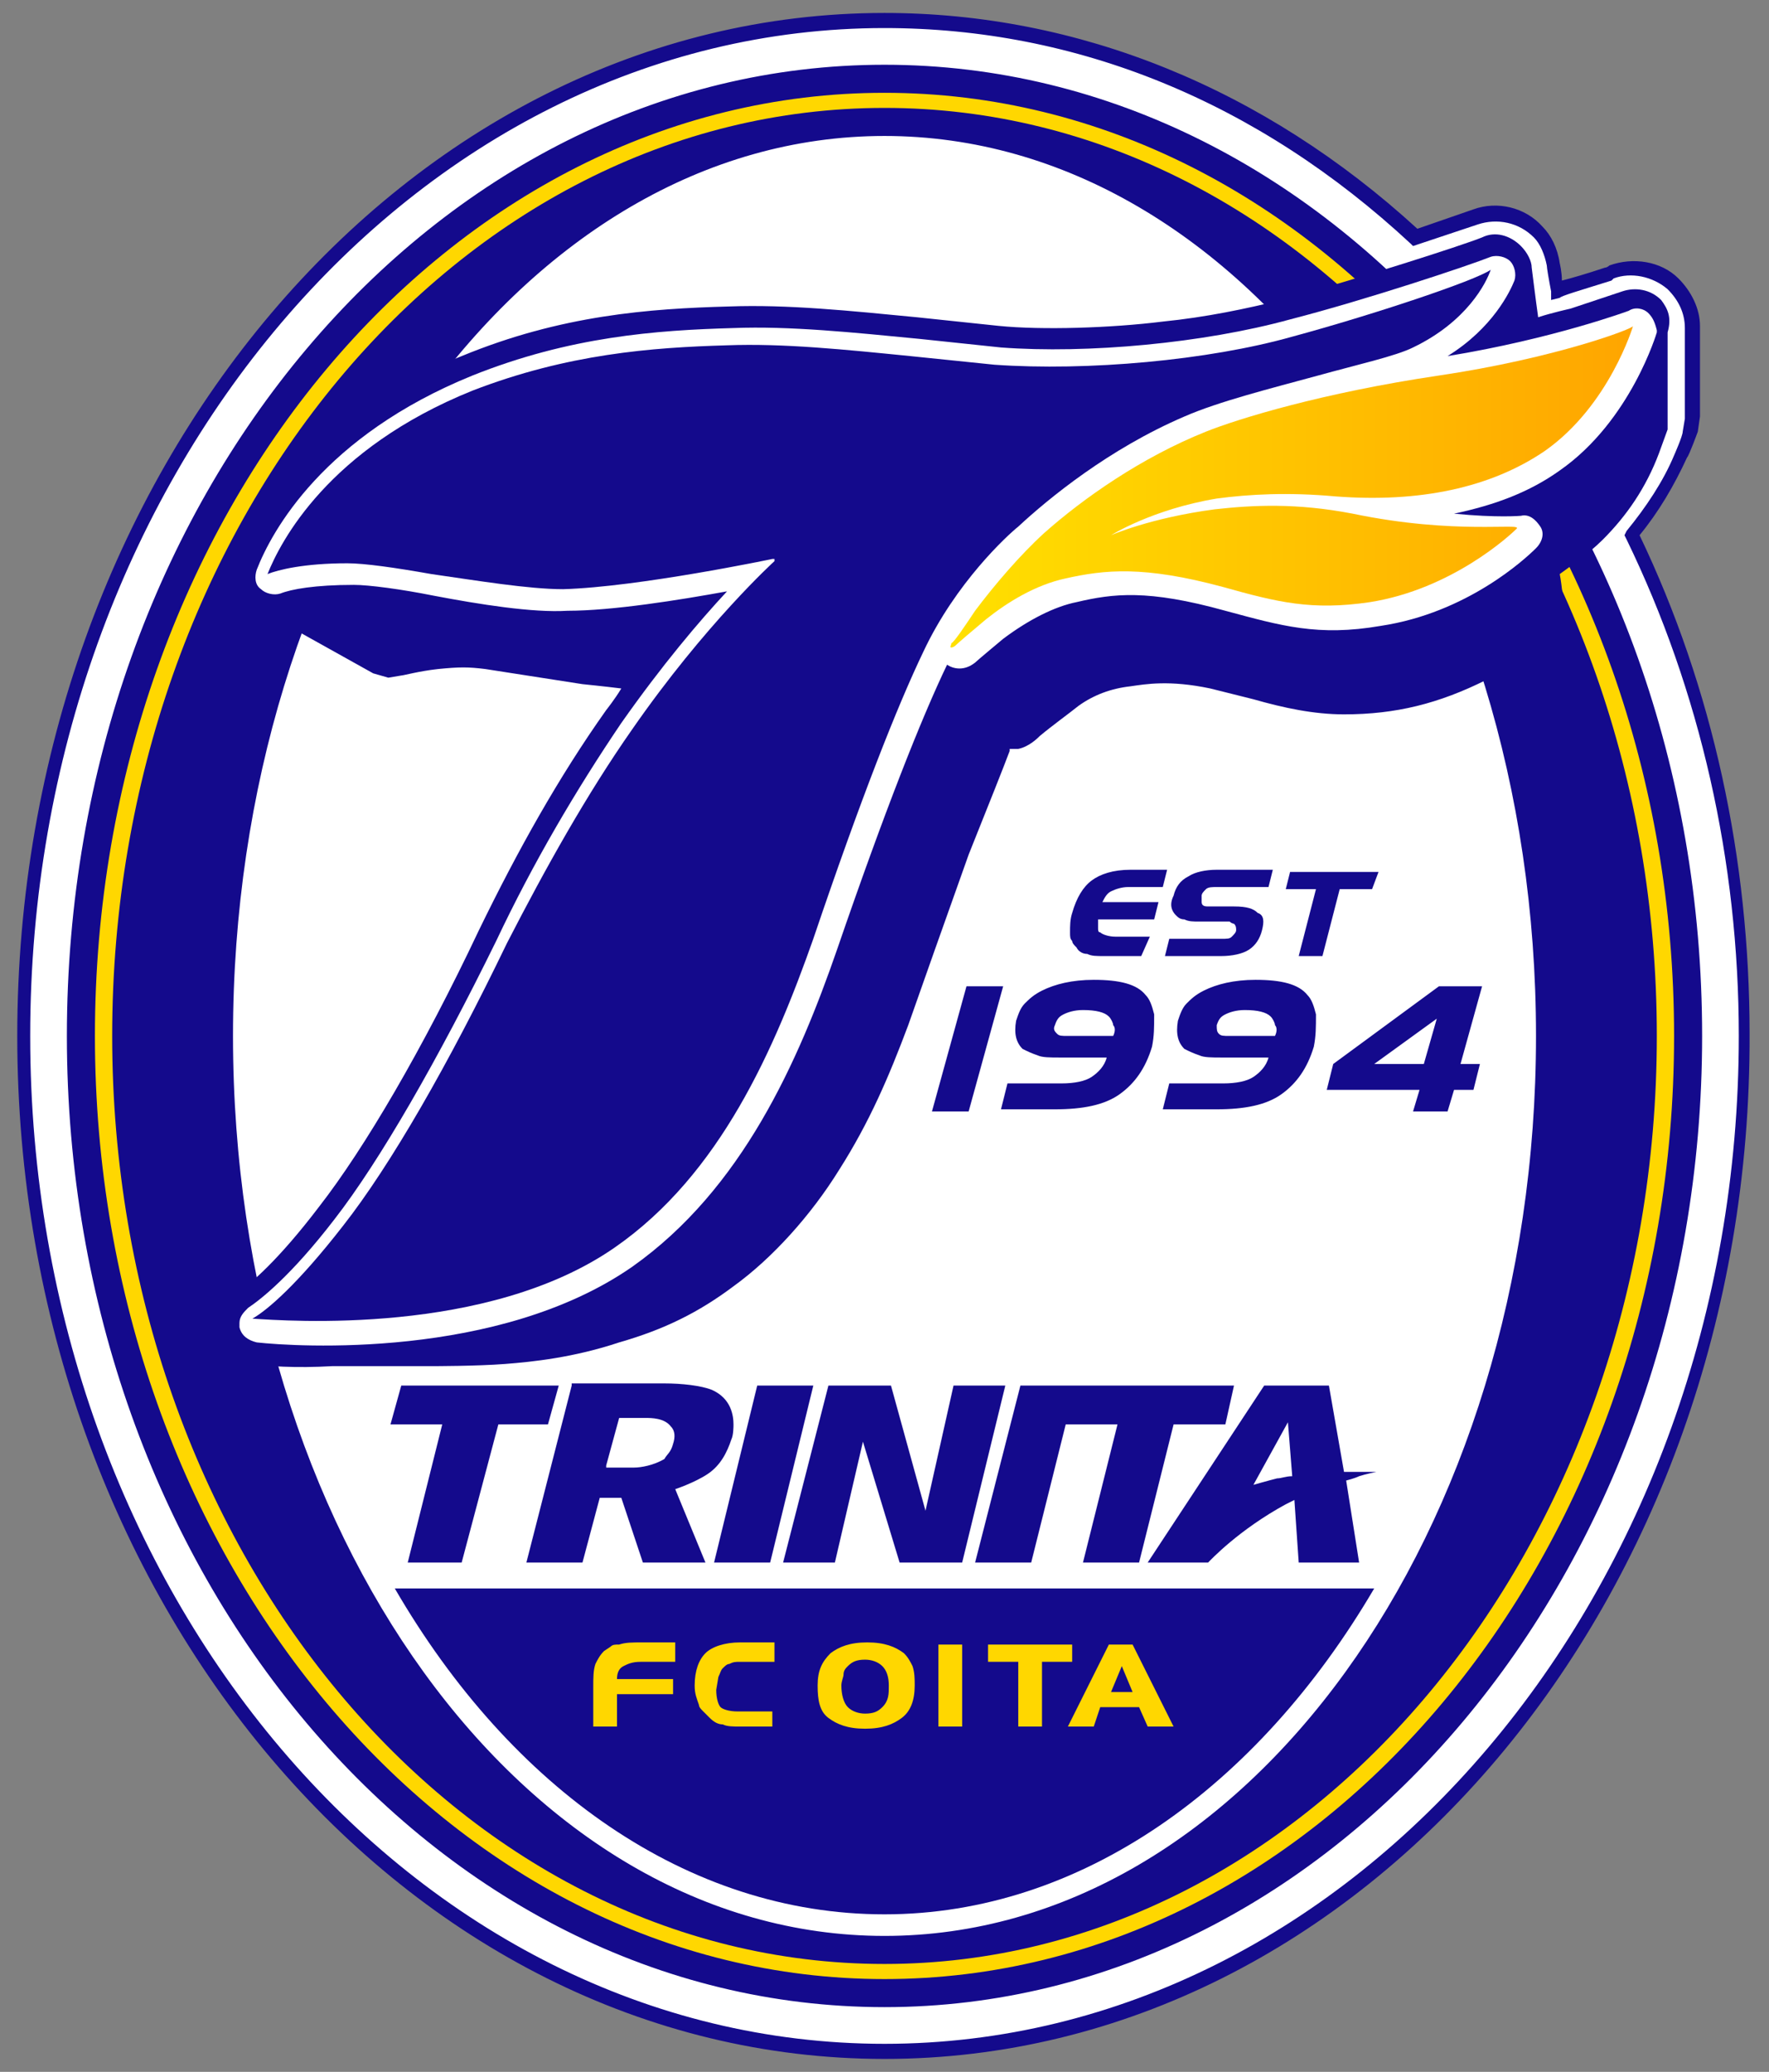
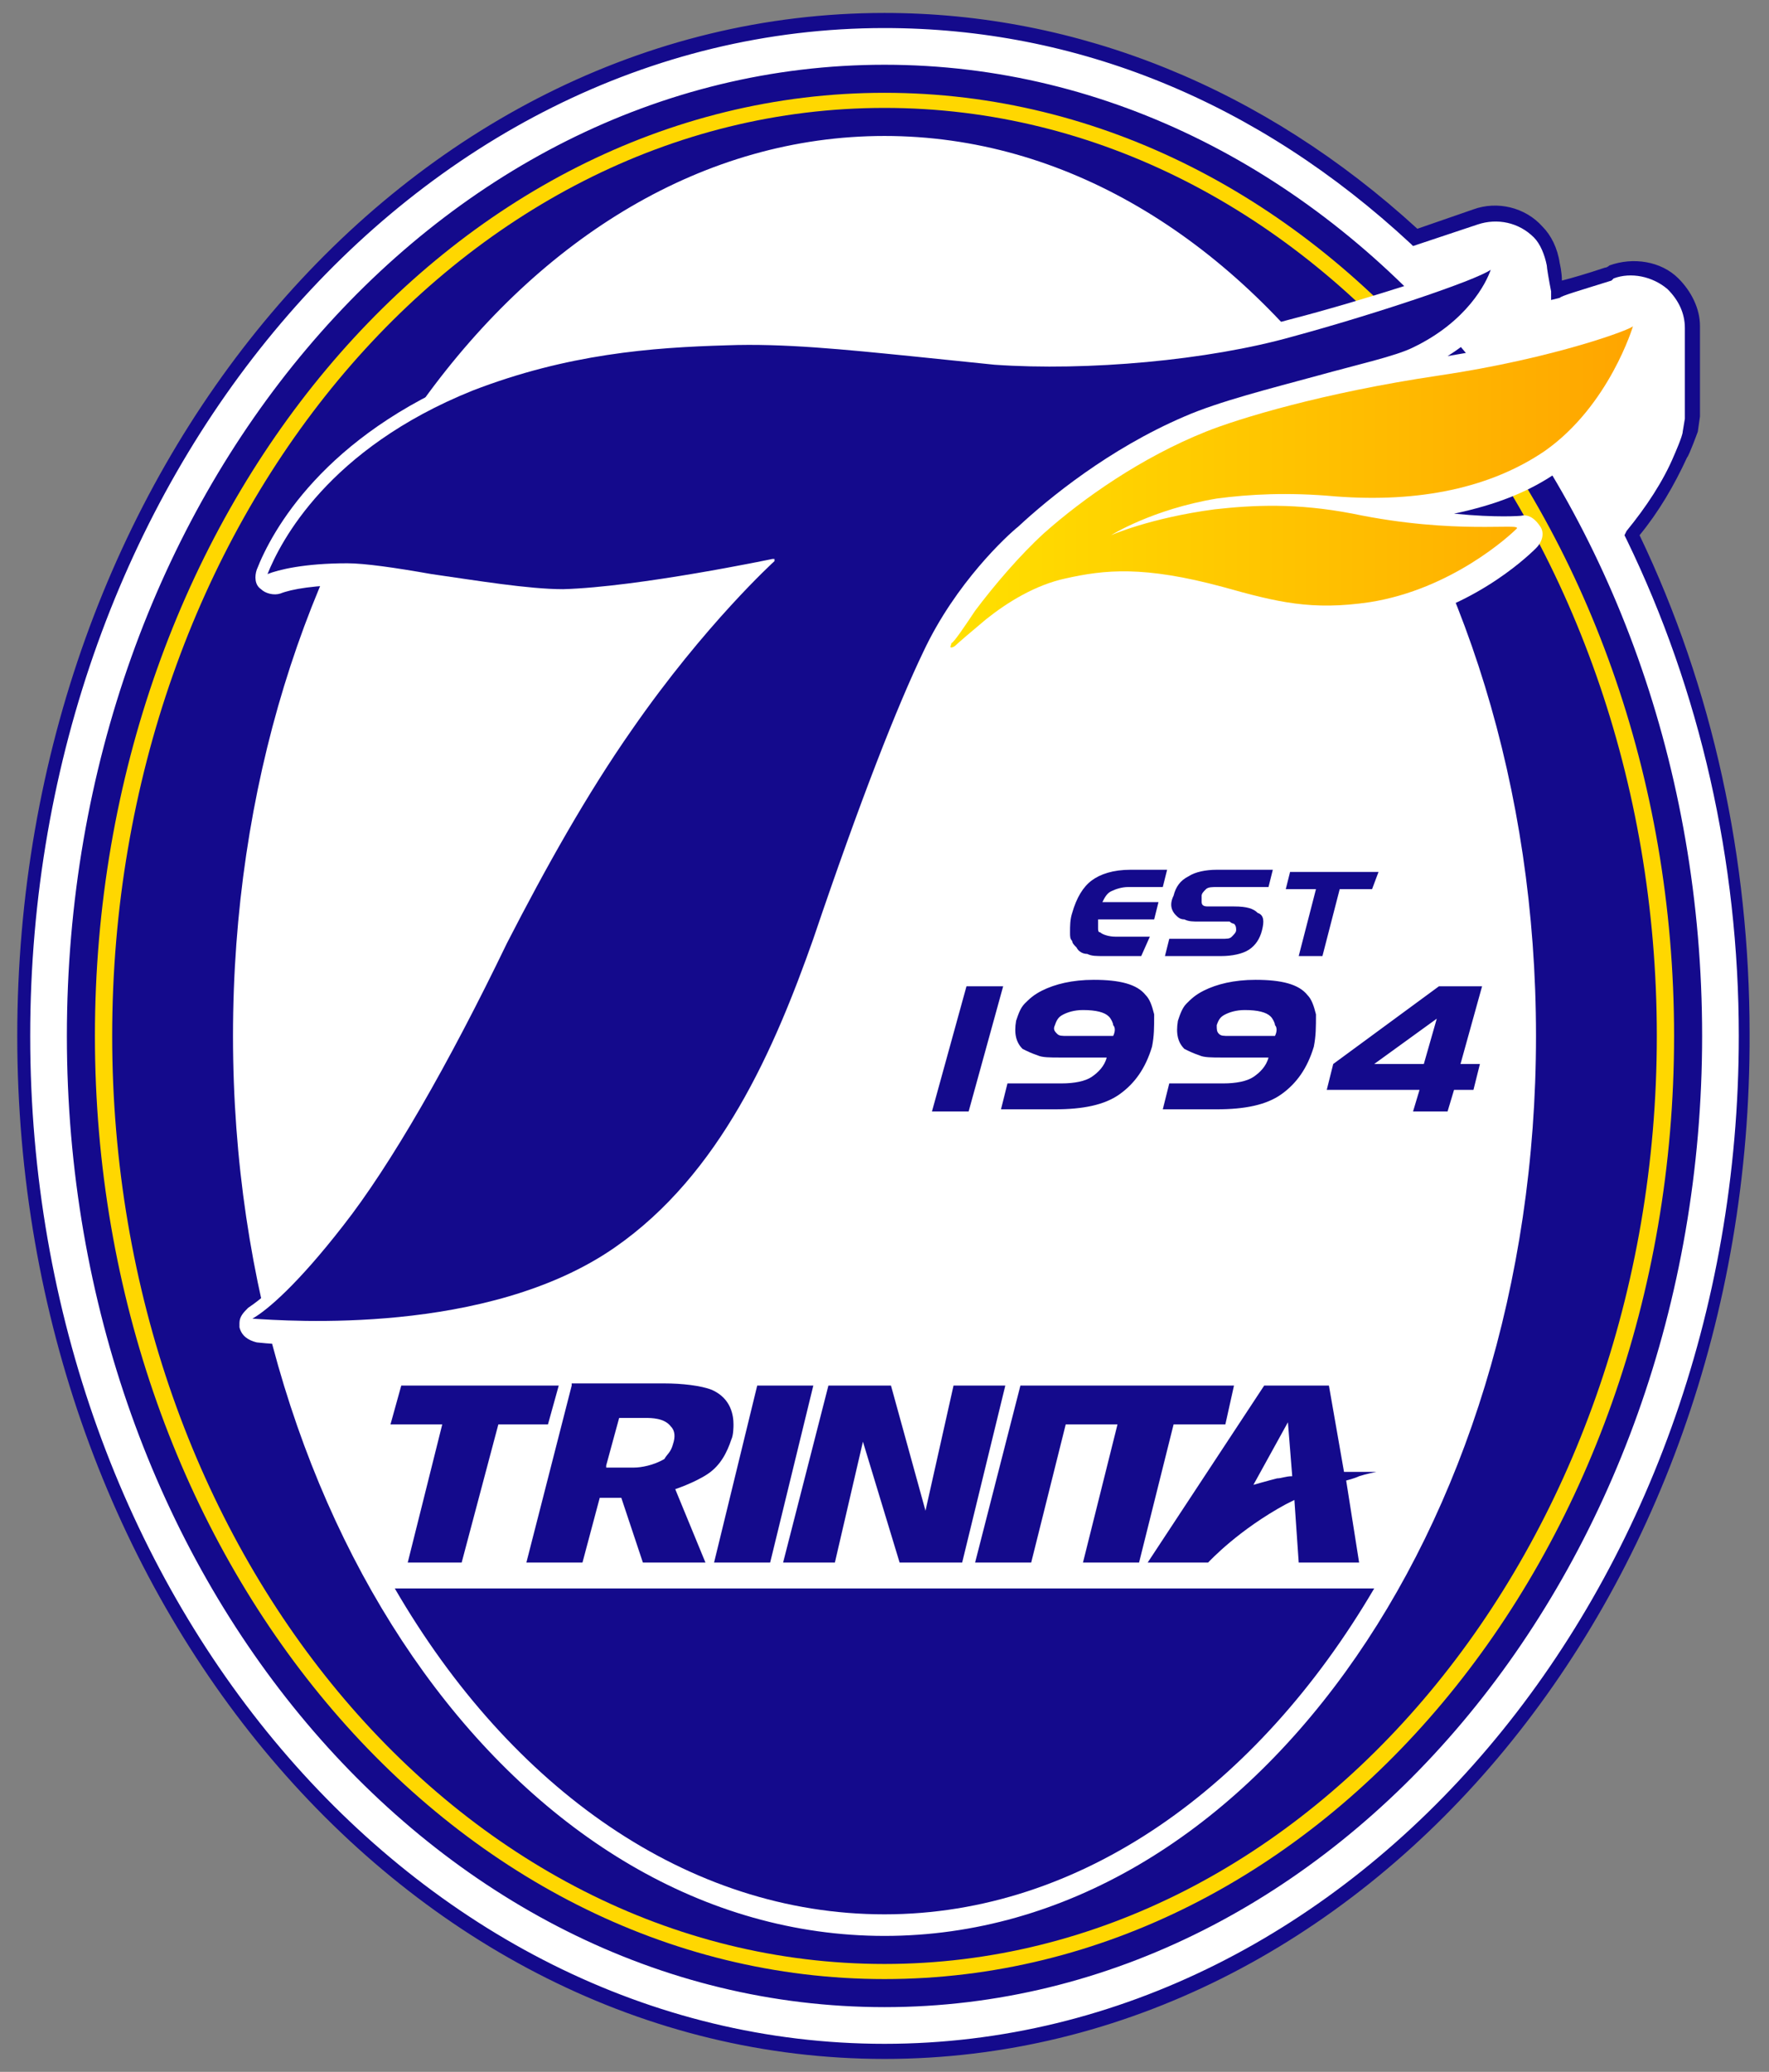
<svg xmlns="http://www.w3.org/2000/svg" viewBox="0 0 82 96" width="82" height="96" enable-background="new 0 0 82 96">
  <rect x="0" y="0" width="82" height="96" fill="#808080" stroke="none" />
  <g>
    <path fill="#fff" d="M75.2 24.8c1-1.1 1.8-2.3 2.4-3.7l.5-1.1s0-.4.1-.5v-4.1c0-.6-.3-1.3-.7-1.7-.6-.6-1.6-.8-2.4-.5-.1 0-.9.3-2.3.7 0 0-.5.1-.8.2-.1-.4-.2-1.6-.2-1.6v-.1c-.1-.5-.3-.9-.6-1.3-.6-.7-1.6-.9-2.4-.6-.4.2-1.6.6-3 1-7-6.3-15.6-10.1-24.8-10.1-21.8 0-39.5 20.9-39.5 46.6 0 25.7 17.7 46.6 39.5 46.6s39.5-20.9 39.5-46.6c0-8.5-2-16.4-5.3-23.2zM75.7 24.8c.9-1.1 1.7-2.3 2.3-3.6l.5-1.2.1-.7v-4.2c0-.8-.3-1.5-.9-2-.8-.7-1.9-1-2.9-.6 0 0-2.5.8-2.6.8-.1-.3-.2-1-.2-1.1-.1-.6-.3-1.1-.7-1.5-.7-.8-1.9-1-2.9-.7 0 0-2.1.7-2.8.9-7.1-6.5-15.6-9.9-24.6-9.9-22 0-39.9 21.1-39.9 47s17.9 47 39.9 47 39.9-21.1 39.9-47c0-8.1-1.8-16.1-5.2-23.2z" />
    <path fill="#140A8C" d="M41 95.4c-22.2 0-40.2-21.3-40.2-47.4 0-26.1 18-47.4 40.2-47.4 9 0 17.6 3.5 24.7 10l2.6-.9c1.1-.4 2.4-.1 3.2.8.4.4.7 1 .8 1.7 0 0 .1.4.1.8.4-.1 1.1-.3 2-.6.1 0 .2-.1.2-.1 1.1-.4 2.4-.2 3.2.6.6.6 1 1.4 1 2.2v4.2l-.1.7s-.4 1.1-.5 1.2c-.6 1.3-1.3 2.5-2.2 3.6 3.4 7.1 5.1 15 5.1 23.1.1 26.2-17.9 47.5-40.1 47.5zm0-94.1c-21.8 0-39.6 20.9-39.6 46.7 0 25.8 17.8 46.7 39.6 46.7s39.6-21 39.6-46.7c0-8.1-1.8-16-5.2-23l-.1-.2.1-.2c.9-1.1 1.7-2.3 2.2-3.5 0 0 .4-.9.4-1.1l.1-.6v-4.2c0-.7-.3-1.3-.8-1.8-.7-.6-1.7-.8-2.5-.5l-.1.1c-1.6.5-2.3.7-2.4.8l-.4.1v-.4c-.1-.5-.2-1.1-.2-1.2-.1-.5-.3-1-.6-1.3-.7-.7-1.7-.9-2.6-.6l-3 1-.1-.1c-7.1-6.6-15.5-10-24.4-10zM52.9 44.3h-1.7c-.4 0-.6 0-.8-.1-.2 0-.4-.1-.5-.3-.1-.1-.2-.2-.2-.3-.1-.1-.1-.2-.1-.4 0-.3 0-.6.1-.9.2-.7.5-1.2.9-1.5.4-.3 1-.5 1.8-.5h1.7l-.2.8h-1.6c-.3 0-.6.1-.8.2-.2.1-.3.3-.4.5h2.6l-.2.8h-2.6v.4c0 .1 0 .2.1.2.1.1.4.2.7.2h1.6l-.4.9zM58.5 43.1c-.1.4-.3.7-.6.9-.3.2-.8.3-1.3.3h-2.6l.2-.8h2.4c.3 0 .4 0 .5-.1.1-.1.2-.2.2-.3 0-.1 0-.2-.1-.3 0 0-.1 0-.2-.1h-1.4c-.3 0-.5 0-.7-.1-.2 0-.3-.1-.4-.2-.2-.2-.3-.5-.1-.9.1-.4.3-.7.7-.9.3-.2.8-.3 1.3-.3h2.6l-.2.8h-2.4c-.2 0-.4 0-.5.1-.1.1-.2.2-.2.3v.3c0 .2.2.2.3.2h1.2c.6 0 .9.1 1.1.3.3.1.3.4.2.8zM63.6 41.2h-1.5l-.8 3.1h-1.1l.8-3.1h-1.4l.2-.8h4.1l-.3.8zM44.9 51.5h-1.7l1.6-5.8h1.7l-1.6 5.8zM53.4 48.5c-.3 1-.8 1.7-1.5 2.2-.7.5-1.7.7-3 .7h-2.5l.3-1.2h2.5c.6 0 1.1-.1 1.4-.3.3-.2.6-.5.7-.9h-2.2c-.4 0-.8 0-1-.1-.3-.1-.5-.2-.7-.3-.3-.3-.4-.7-.3-1.3.1-.3.2-.6.4-.8.2-.2.4-.4.8-.6.6-.3 1.4-.5 2.4-.5 1.2 0 2 .2 2.4.7.2.2.3.5.4.9 0 .6 0 1-.1 1.5zm-1.8-.5c.1-.2.1-.4 0-.5 0-.1-.1-.3-.2-.4-.2-.2-.6-.3-1.2-.3-.4 0-.7.1-.9.2-.2.1-.3.2-.4.5-.1.2 0 .3.1.4.1.1.2.1.5.1h2.1zM60.9 48.5c-.3 1-.8 1.7-1.5 2.2-.7.5-1.7.7-3 .7h-2.5l.3-1.2h2.5c.6 0 1.1-.1 1.4-.3.3-.2.6-.5.7-.9h-2.2c-.4 0-.8 0-1-.1-.3-.1-.5-.2-.7-.3-.3-.3-.4-.7-.3-1.3.1-.3.2-.6.4-.8.2-.2.4-.4.8-.6.6-.3 1.4-.5 2.4-.5 1.2 0 2 .2 2.4.7.2.2.3.5.4.9 0 .6 0 1-.1 1.5zm-1.8-.5c.1-.2.1-.4 0-.5 0-.1-.1-.3-.2-.4-.2-.2-.6-.3-1.2-.3-.4 0-.7.1-.9.2-.2.1-.3.2-.4.5 0 .2 0 .3.1.4.1.1.2.1.5.1h2.1zM68.3 50.5h-.9l-.3 1h-1.6l.3-1h-4.3l.3-1.2 4.9-3.6h2l-1 3.6h.9l-.3 1.2zm-2.3-1.2l.6-2.1-2.9 2.1h2.3zM41 3c-20.9 0-37.9 20.1-37.9 45s17 45 37.9 45 37.9-20.2 37.9-45c0-24.9-17-45-37.9-45zm0 86.7c-16.7 0-30.2-18.7-30.2-41.7 0-23 13.5-41.7 30.2-41.7s30.2 18.7 30.2 41.7c0 23-13.5 41.7-30.2 41.7z" />
    <path fill="#FFD700" d="M4.4 48c0 24.1 16.4 43.7 36.6 43.7 20.2 0 36.6-19.6 36.6-43.7s-16.4-43.7-36.6-43.7c-20.2 0-36.6 19.6-36.6 43.7zm.8 0c0-23.7 16-43 35.8-43 19.8 0 35.8 19.3 35.8 43s-16.1 43-35.8 43c-19.8 0-35.8-19.3-35.8-43z" />
-     <path fill="#140A8C" d="M77 13.9c-.5-.5-1.2-.6-1.8-.4l-2.4.8s-.9.2-1.5.4c-.1-.7-.3-2.3-.3-2.3 0-.3-.2-.7-.5-1-.5-.5-1.2-.7-1.8-.4-1 .4-5.7 1.9-9.3 2.9-1.6.4-3.5.8-5.5 1-2.4.3-5.6.4-7.6.2l-3.8-.4c-3.1-.3-6-.6-8.7-.5-3.7.1-7.8.4-12.4 2.3-7.3 2.9-9.7 7.6-10.5 9.5l-.1.6c0 .4.2.9.5 1.2l.8.5 5.2 2.9.7.2.6-.1c.1 0 .8-.2 1.7-.3 1-.1 1.4-.1 2.2 0l4.5.7s1 .1 1.8.2c-.3.5-.7 1-.7 1-2.2 3.1-4.1 6.5-5.9 10.2-2.6 5.5-5.3 10.1-7.4 12.8-1.9 2.5-3.2 3.6-3.8 4-.5.3-.8.9-.8 1.5v.4c.2.8.8 1.3 1.5 1.4.6.1 2 .2 3.7.1h4.6c.1 0 2.1 0 3.4-.1 1.3-.1 3.2-.3 5.3-1 2.1-.6 3.7-1.4 5.3-2.6 1.8-1.3 3.6-3.3 4.9-5.4 1.4-2.2 2.3-4.3 3.2-6.7l1.2-3.4 1.6-4.5c1-2.5 1.6-4 1.9-4.8v-.1h.4c.5-.1.9-.5 1-.6.6-.5 1.3-1 1.8-1.4.7-.5 1.5-.8 2.4-.9.7-.1 1.8-.3 3.7.1l2 .5c1.4.4 2.8.7 4.2.7 2.4 0 4.4-.5 6.6-1.6 1.8-1 2.9-2 3.1-2.2.3-.3.5-.7.5-1.1 0 0-.1-1.1-.2-1.6.4-.3 1.3-.9 2-1.6 1.1-1.1 2-2.4 2.6-4l.4-1.1v-4.5c.2-.7 0-1.1-.3-1.5zM59.9 15.6c-3.9 1.1-9.5 1.6-13.8 1.3l-3.9-.4c-3-.3-5.9-.6-8.5-.5-3.5.1-7.4.4-11.8 2.1-6.7 2.7-8.9 7-9.5 8.5.5-.2 1.7-.5 3.7-.5.8 0 2.2.2 3.9.5 2.1.3 4.5.7 6.1.7 3.5-.1 9.7-1.4 9.7-1.4h.1v.1s-3.2 2.9-6.6 7.8c-2.1 3-4 6.4-5.8 9.9-2.7 5.6-5.4 10.3-7.6 13.1-2.1 2.7-3.5 3.9-4.2 4.3 1.6.1 10.9.8 16.8-3.3 4.9-3.4 7.4-9.2 9.2-14.3 2.2-6.5 3.9-10.8 5.1-13.3 1.5-3.2 3.9-5.4 4.4-5.8 1.4-1.3 4.2-3.6 7.7-5.1 1.6-.7 4-1.3 6.2-1.9 1.8-.5 3.6-.9 4.4-1.3 2.5-1.2 3.4-3 3.6-3.6-.7.5-5.5 2.1-9.2 3.1zM75.8 15.2s-1.1 3.7-4.1 5.8c-2.4 1.7-5.7 2.4-9.7 2.1-2.3-.2-4.1-.1-5.5.1-3 .5-4.9 1.7-4.9 1.7s1.9-.8 4.8-1.2c1.8-.2 3.8-.3 6.4.2 4.8 1 7.6.7 7.6.7-.3.3-3 2.7-6.8 3.4-2.7.5-4.3 0-6.8-.7-3.7-1-5.5-.8-7.3-.4-1.4.3-2.7 1.1-3.7 1.9-.6.4-1.3 1.1-1.4 1.2-.1.1-.2.1-.2.1-.1 0 0-.1 0-.2s.6-.9 1.1-1.5c.9-1.2 2-2.6 3.2-3.6 1.8-1.6 4.5-3.5 7.5-4.7 1.5-.6 5.4-1.8 10.8-2.6 5.3-.9 9-2.3 9-2.3zm-23.3 7.7c1.2-.5 2.4-1 3-1.1 2.6-.6 5.8-.9 9.5-1.3 5.6-.6 8-3.2 9.4-4.2-1.6.5-4.3 1.3-7.7 1.8-4.9.7-8.8 1.8-10.7 2.6-.8.3-2.4 1-3.8 1.8-1.3.8-2.1 1.6-2.1 1.6s1.5-.8 2.4-1.2zm4.8 2.2c1.1.1 2.5.4 3.3.6 2.7.6 4.3.9 7.1-.1l1.2-.4c-1.3 0-3.9-.2-6.5-.7-2.7-.6-4.8-.5-6.4-.3-1.3.2-2.2.4-3.1.7-.9.3-1.6.7-1.6.7 2-.5 4.1-.7 6-.5z" />
    <path fill="#fff" d="M76.4 14.5c-.2-.2-.6-.3-.9-.1 0 0-3.5 1.3-8.4 2.1 2.1-1.3 2.9-3 3.1-3.5.1-.3 0-.7-.2-.9-.2-.2-.6-.3-.9-.2-1 .4-5.8 2-9.3 2.9-4 1.1-9.4 1.6-13.4 1.3l-3.8-.4c-3.1-.3-6-.6-8.6-.5-3.6.1-7.6.4-12.1 2.2-6.9 2.8-9.3 7.2-10 9-.1.3-.1.7.2.9.2.2.6.3.9.2.5-.2 1.6-.4 3.4-.4.7 0 2.2.2 3.7.5 2.1.4 4.6.8 6.2.7 2.1 0 5.2-.5 7.4-.9-1.3 1.4-3 3.4-4.9 6.1-2.1 3.1-4.1 6.5-5.8 10.1-2.7 5.5-5.4 10.2-7.5 12.9-2 2.6-3.4 3.7-4 4.1-.2.2-.4.4-.4.7v.2c.1.4.4.6.8.7 1.8.2 11.2.8 17.4-3.5 5.1-3.6 7.7-9.5 9.5-14.7 2.2-6.4 3.9-10.7 5.1-13.2.3.2.8.3 1.3-.1.1-.1 1.3-1.1 1.3-1.1 1.2-.9 2.4-1.5 3.4-1.7 1.7-.4 3.3-.6 6.9.4 2.6.7 4.3 1.2 7.2.7 4-.6 6.7-3.1 7.2-3.6.3-.3.4-.7.2-1-.2-.3-.5-.6-.9-.5 0 0-1.1.1-3.1-.1 1.9-.4 3.5-1 4.9-2 3.3-2.3 4.5-6.4 4.5-6.4v-.1c-.1-.4-.2-.6-.4-.8z" />
    <path fill="#140A8C" d="M35.1 64.2l-2 8.2h2.6l2-8.2zM44.2 64.2l-1.3 5.8-1.6-5.8h-2.9l-2.1 8.2h2.4l1.3-5.6 1.7 5.6h2.9l2-8.2zM47.3 64.2l-2.1 8.2h2.6l1.6-6.4h2.4l-1.6 6.4h2.6l1.6-6.4h2.4l.4-1.8zM26.5 64.2l-2.1 8.2h2.6l.8-3h1l1 3h2.9l-1.4-3.4s.9-.3 1.5-.7c.6-.4.9-1 1.1-1.6.1-.2.1-.6.1-.7 0-.4-.1-1.2-1-1.6-.5-.2-1.4-.3-2.2-.3h-4.3zm2.2 1.5h1.2c.3 0 .9 0 1.2.4.2.2.2.5.1.8-.1.4-.3.5-.4.7-.5.3-1.1.4-1.4.4h-1.3v-.1l.6-2.2zM58.6 64.2l-5.4 8.2h2.8c.1-.1 1.4-1.5 3.6-2.7l.4-.2.2 2.9h2.8l-.6-3.8s.4-.1.6-.2c.3-.1.8-.2.8-.2h-1.5l-.7-4h-3zm1.1 1.7l.2 2.5c-.3 0-.5.1-.7.1-.4.1-1.1.3-1.1.3l1.6-2.9zM18.6 64.2l-.5 1.8h2.4l-1.6 6.4h2.5l1.7-6.4h2.3l.5-1.8zM59.9 15.6c-3.9 1.1-9.5 1.6-13.8 1.3l-3.9-.4c-3-.3-5.9-.6-8.5-.5-3.5.1-7.4.4-11.8 2.1-6.7 2.7-8.9 7-9.5 8.5.5-.2 1.7-.5 3.7-.5.8 0 2.2.2 3.9.5 2.1.3 4.5.7 6.1.7 3.5-.1 9.7-1.4 9.7-1.4h.1v.1s-3.2 2.9-6.6 7.8c-2.1 3-4 6.4-5.8 9.9-2.7 5.6-5.4 10.3-7.6 13.1-2.1 2.7-3.5 3.9-4.2 4.3 1.6.1 10.9.8 16.8-3.3 4.9-3.4 7.4-9.2 9.2-14.3 2.2-6.5 3.9-10.8 5.1-13.3 1.5-3.2 3.9-5.4 4.4-5.8 1.4-1.3 4.2-3.6 7.7-5.1 1.6-.7 4-1.3 6.2-1.9 1.8-.5 3.6-.9 4.4-1.3 2.5-1.2 3.4-3 3.6-3.6-.7.5-5.5 2.1-9.2 3.1zM41 88.7c9.1 0 17.3-5.9 22.7-15.1h-45.4c5.4 9.3 13.6 15.1 22.7 15.1z" />
    <g fill="#FFD700">
-       <path d="M31.2 78.5h-2.6v1.5h-1.1v-1.8c0-.5 0-.8.1-1.1.1-.2.2-.4.4-.6l.3-.2c.1-.1.2-.1.4-.1.3-.1.6-.1 1.1-.1h1.5v.9h-1.6c-.4 0-.6.1-.8.2-.2.1-.3.3-.3.6h2.6v.7zM35.9 80h-1.6c-.3 0-.6 0-.8-.1-.2 0-.4-.1-.6-.3l-.3-.3c-.1-.1-.2-.2-.2-.3-.1-.3-.2-.5-.2-.9 0-.7.2-1.2.5-1.5.3-.3.9-.5 1.6-.5h1.6v.9h-1.6c-.2 0-.3 0-.5.1-.1 0-.2.1-.3.2-.1.1-.1.2-.2.4l-.1.6c0 .4.1.7.2.8.1.1.4.2.8.2h1.6v.7zM42.4 78.1c0 .7-.2 1.2-.6 1.5-.4.3-.9.5-1.7.5-.8 0-1.3-.2-1.7-.5-.4-.3-.5-.8-.5-1.5s.2-1.1.6-1.5c.4-.3.9-.5 1.7-.5s1.3.2 1.7.5c.2.2.3.4.4.6.1.3.1.6.1.9zm-1.2 0c0-.4-.1-.7-.3-.9-.2-.2-.5-.3-.8-.3-.4 0-.6.1-.8.3-.1.1-.2.2-.2.4 0 .1-.1.3-.1.5 0 .4.1.8.3 1 .2.2.5.3.8.3.4 0 .6-.1.8-.3.3-.3.3-.6.3-1zM44.6 80h-1.1v-3.8h1.1v3.8zM49.7 77h-1.4v3h-1.1v-3h-1.4v-.8h3.9v.8zM54.4 80h-1.2l-.4-.9h-1.8l-.3.9h-1.2l1.9-3.8h1.1l1.9 3.8zm-1.9-1.6l-.5-1.2-.5 1.2h1z" />
-     </g>
+       </g>
    <linearGradient id="a" gradientUnits="userSpaceOnUse" x1="41.099" y1="22.666" x2="75.729" y2="22.666">
      <stop offset="0" stop-color="#FFE600" />
      <stop offset="1" stop-color="#FFA500" />
    </linearGradient>
    <path fill="url(#a)" d="M66.7 17.4c-5.4.8-9.3 2-10.8 2.6-3 1.2-5.7 3.1-7.5 4.7-1.1 1-2.3 2.4-3.2 3.6-.4.6-1 1.5-1.1 1.5 0 .1-.1.2 0 .2 0 0 .1 0 .2-.1s.8-.7 1.4-1.2c1-.8 2.3-1.6 3.7-1.9 1.8-.4 3.6-.6 7.3.4 2.5.7 4.1 1.1 6.8.7 3.8-.6 6.5-3.1 6.8-3.4s-2.8.3-7.6-.7c-2.6-.5-4.6-.4-6.4-.2-3 .4-4.8 1.2-4.8 1.2s1.9-1.2 4.9-1.7c1.5-.2 3.3-.3 5.5-.1 3.9.3 7.2-.4 9.7-2.1 3-2.1 4.1-5.8 4.1-5.8.1.1-3.6 1.5-9 2.3z" />
  </g>
</svg>